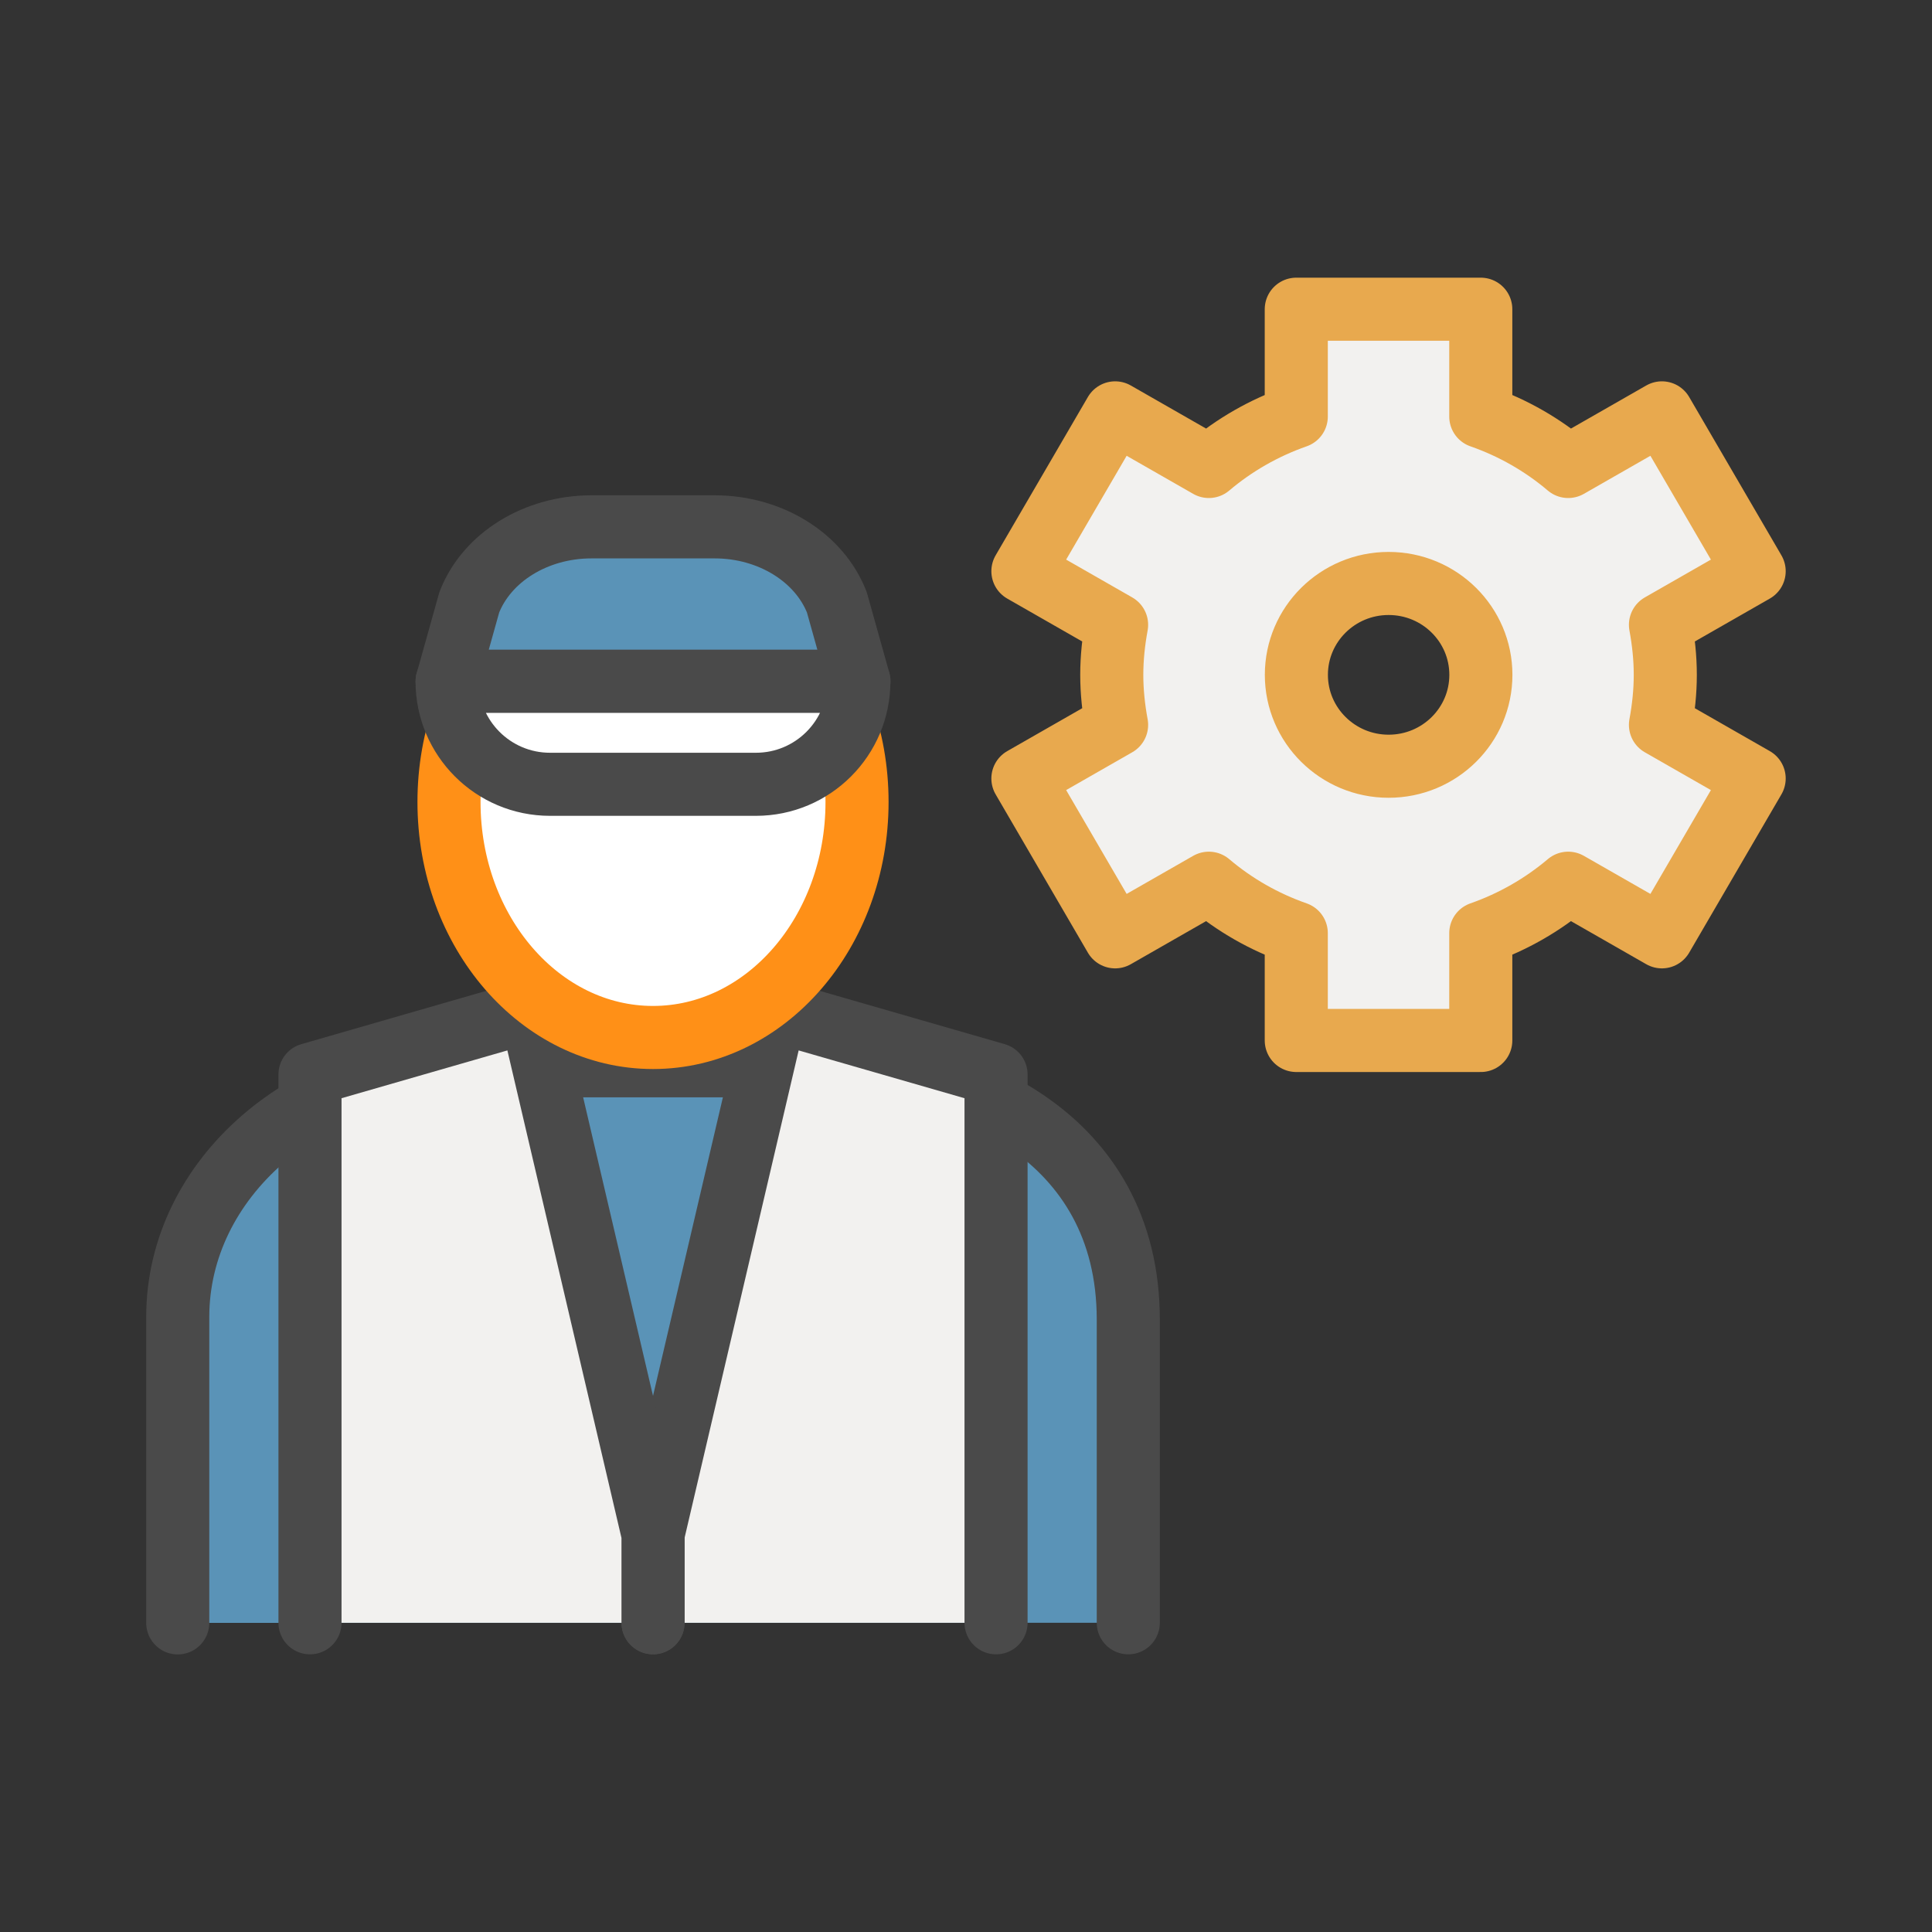
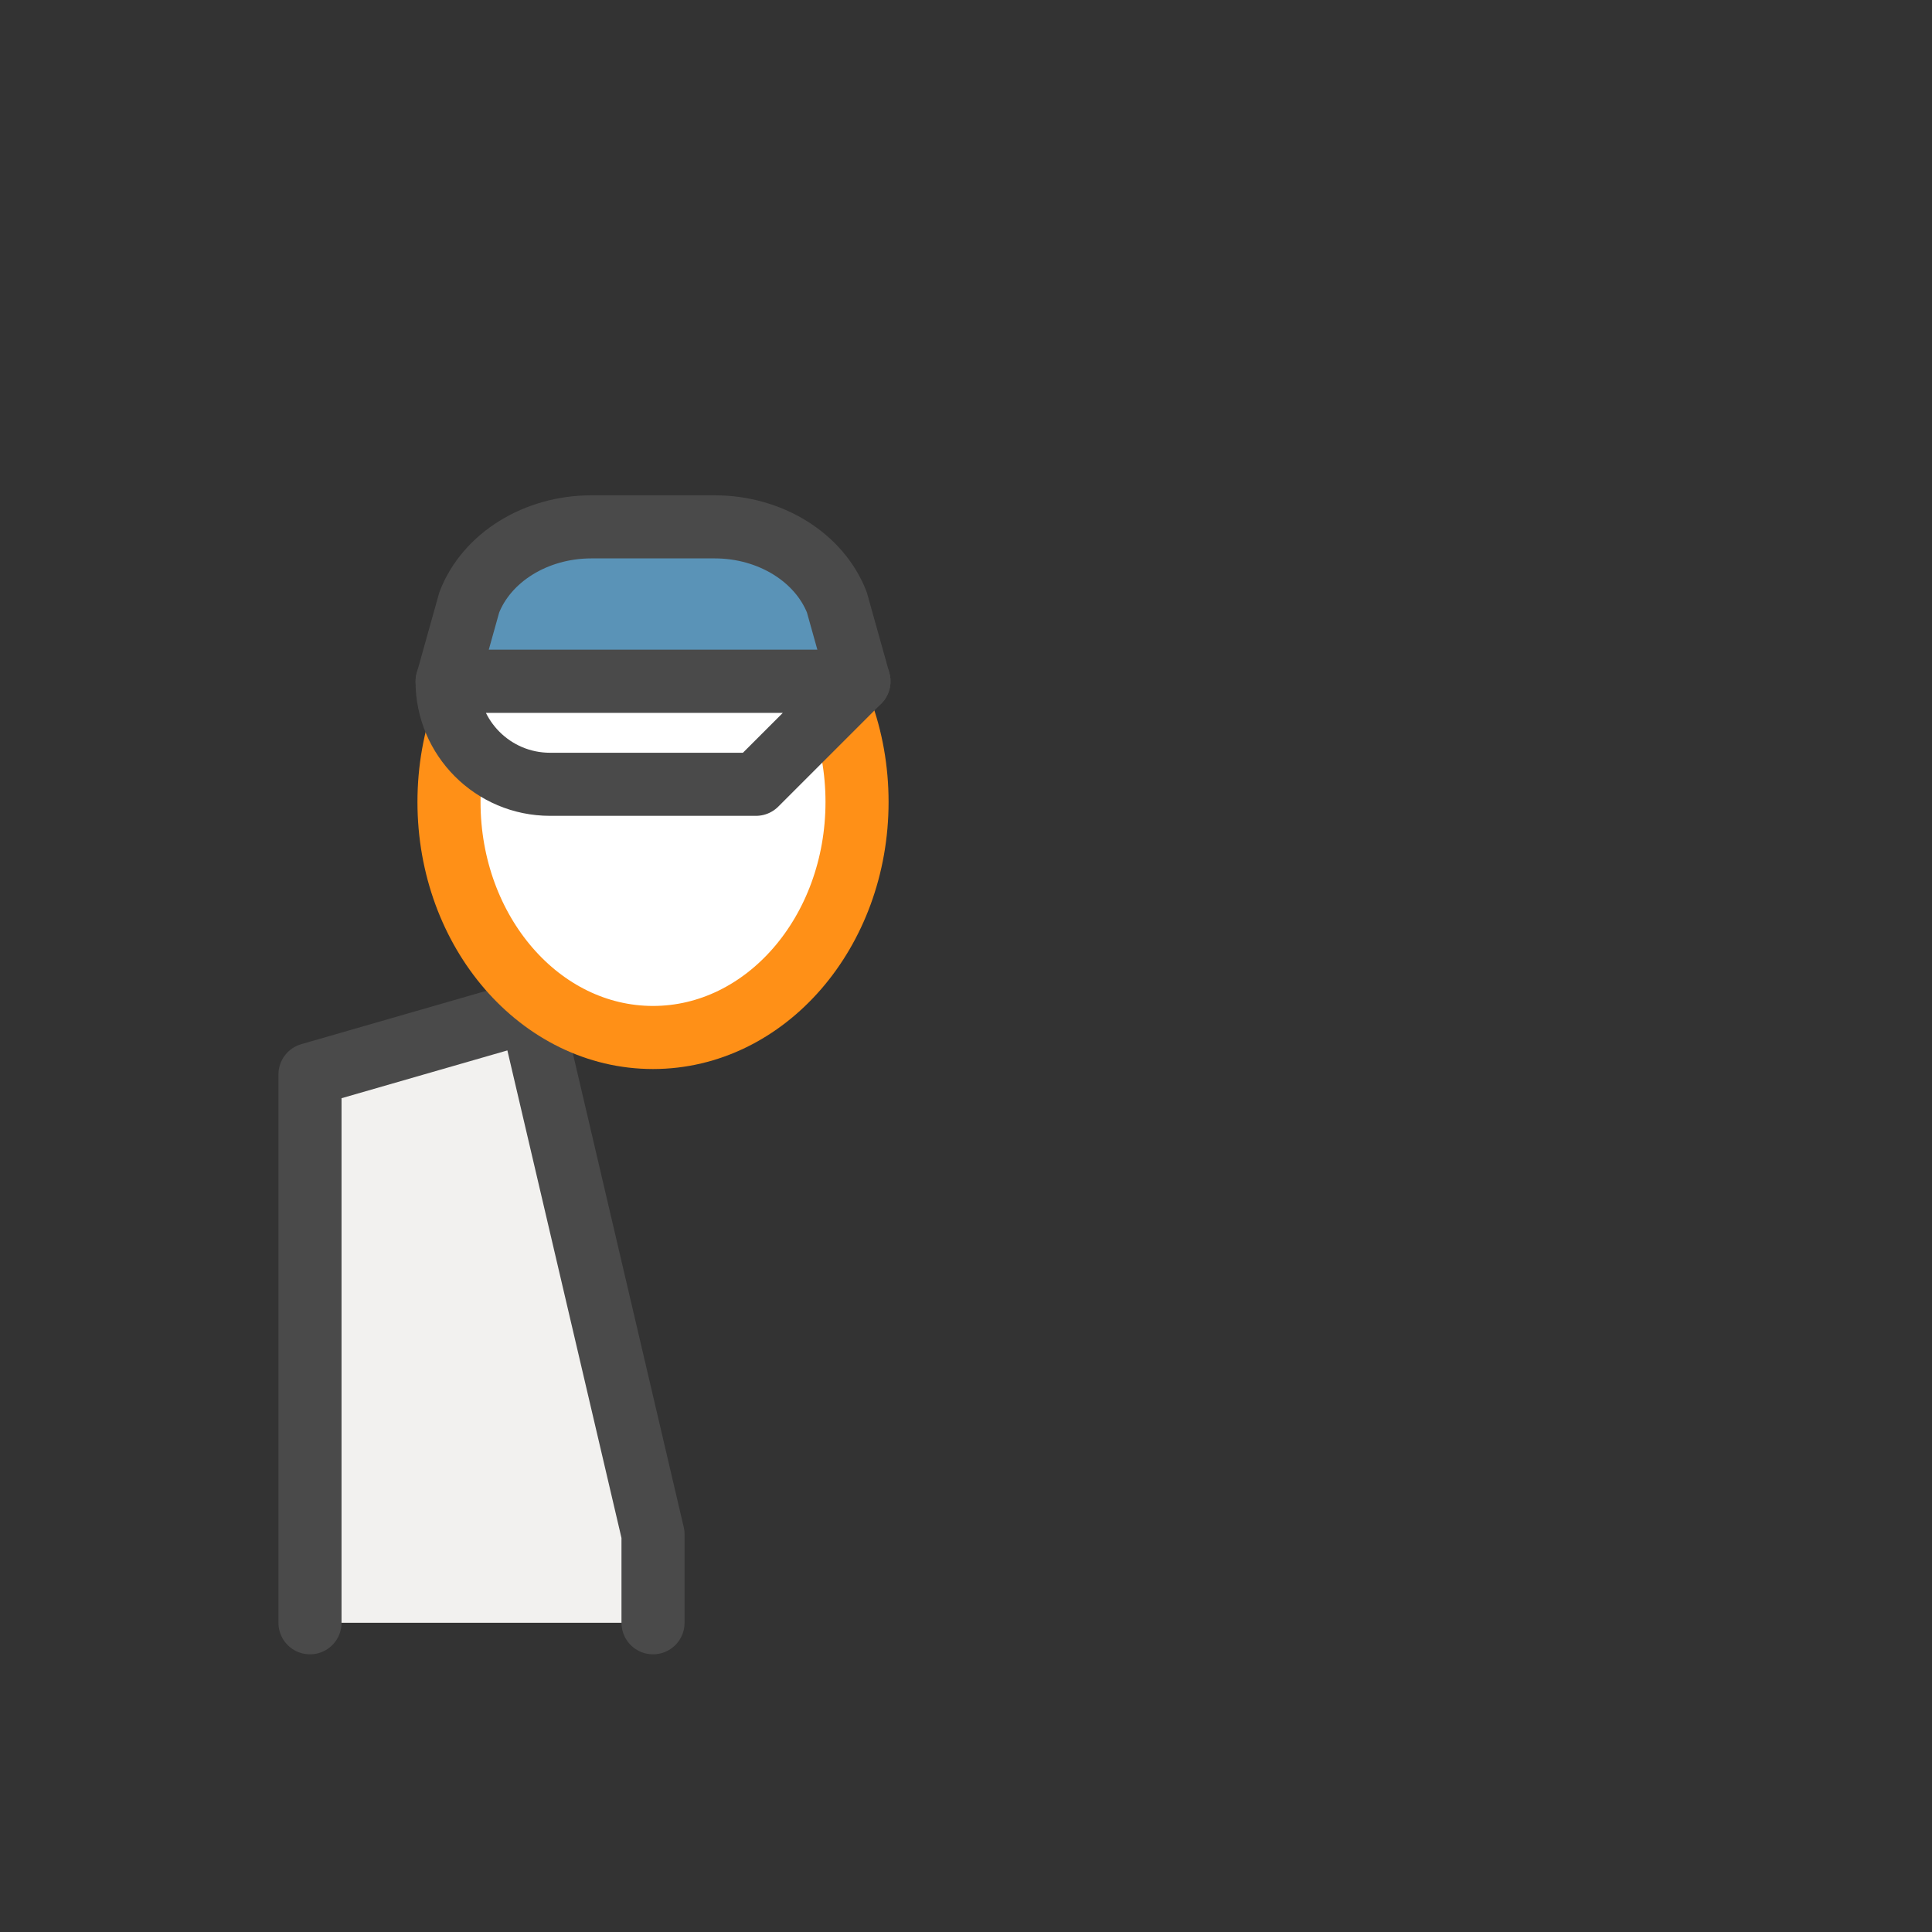
<svg xmlns="http://www.w3.org/2000/svg" id="Layer_2" version="1.1" viewBox="0 0 200 200">
  <rect x="0" y="0" width="200" height="200" fill="#333333" stroke="none" />
  <defs>
    <style>
      .st0, .st1, .st2, .st3, .st4 {
        stroke-linecap: round;
        stroke-linejoin: round;
        stroke-width: 6.53px;
      }

      .st0, .st1, .st4 {
        stroke: #4a4a4a;
      }

      .st0, .st3 {
        fill: #fff;
      }

      .st1, .st2 {
        fill: #f2f1ef;
      }

      .st2 {
        stroke: #e8a94e;
      }

      .st3 {
        stroke: #ff9017;
      }

      .st4 {
        fill: #5a93b7;
      }
    </style>
  </defs>
-   <path class="st4" d="M116.8,167.99v-31.38c0-19.22-17.32-26.28-30.55-26.28h-37.87c-16.55,0-29.98,11.64-29.98,26.01v31.66" />
  <g>
-     <polyline class="st1" points="103.11 167.99 103.11 111.23 80.28 104.65 67.6 158.83 67.6 167.99" />
    <polyline class="st1" points="32.09 167.99 32.09 111.23 54.92 104.65 67.6 158.83 67.6 167.99" />
  </g>
  <ellipse class="st3" cx="67.6" cy="83.02" rx="21.12" ry="24.38" />
  <path class="st4" d="M88.92,70.53h-42.63l2.29-8.18c1.81-4.66,6.9-7.81,12.64-7.81h12.77c5.73,0,10.82,3.15,12.64,7.81l2.29,8.18Z" />
-   <path class="st0" d="M78.26,81.19h-21.32c-5.89,0-10.66-4.77-10.66-10.66h42.63c0,5.89-4.77,10.66-10.66,10.66h.01Z" />
-   <path class="st2" d="M172.39,69.86c0-1.77-.19-3.5-.5-5.18l9.7-5.55-9.55-16.39-9.7,5.55c-2.64-2.24-5.7-4-9.05-5.17v-11.11h-19.1v11.11c-3.34,1.17-6.41,2.93-9.05,5.17l-9.7-5.55-9.55,16.39,9.7,5.55c-.31,1.68-.5,3.41-.5,5.18s.19,3.5.5,5.18l-9.7,5.55,9.55,16.39,9.7-5.55c2.64,2.24,5.7,4,9.05,5.17v11.11h19.1v-11.11c3.34-1.17,6.4-2.93,9.05-5.17l9.7,5.55,9.55-16.39-9.7-5.55c.31-1.68.5-3.41.5-5.18h0ZM143.75,79.32c-5.27,0-9.55-4.24-9.55-9.46s4.27-9.46,9.55-9.46,9.55,4.24,9.55,9.46-4.27,9.46-9.55,9.46Z" />
+   <path class="st0" d="M78.26,81.19h-21.32c-5.89,0-10.66-4.77-10.66-10.66h42.63h.01Z" />
</svg>